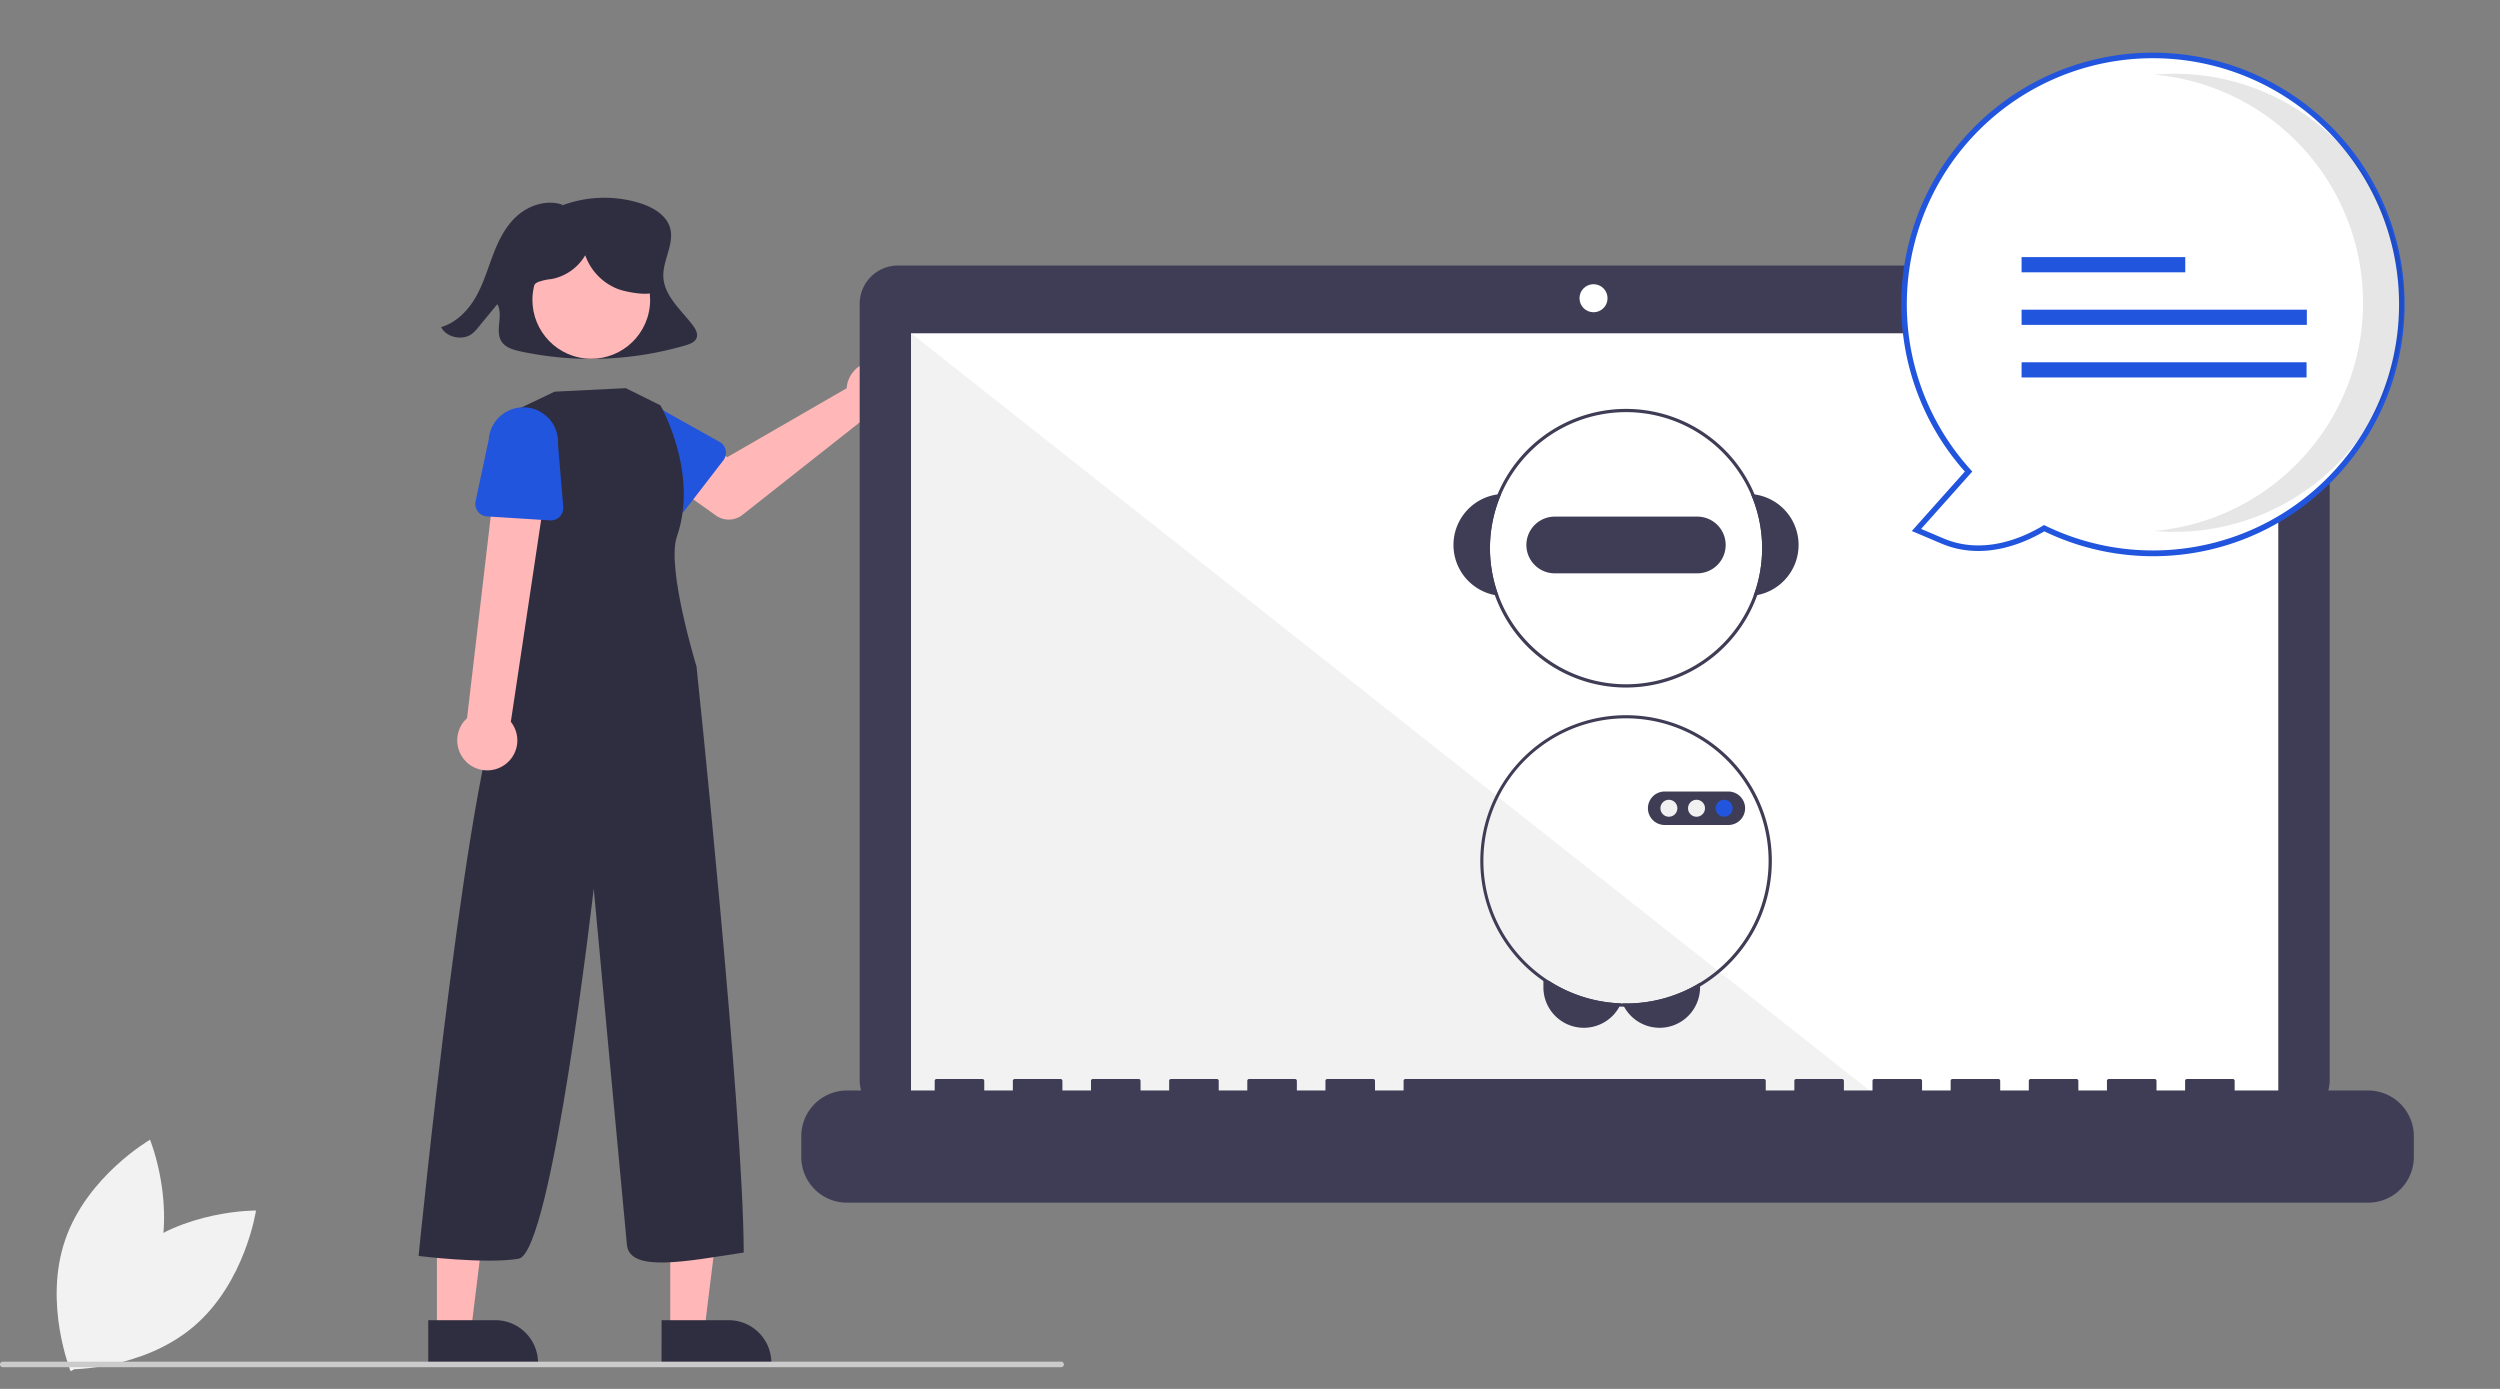
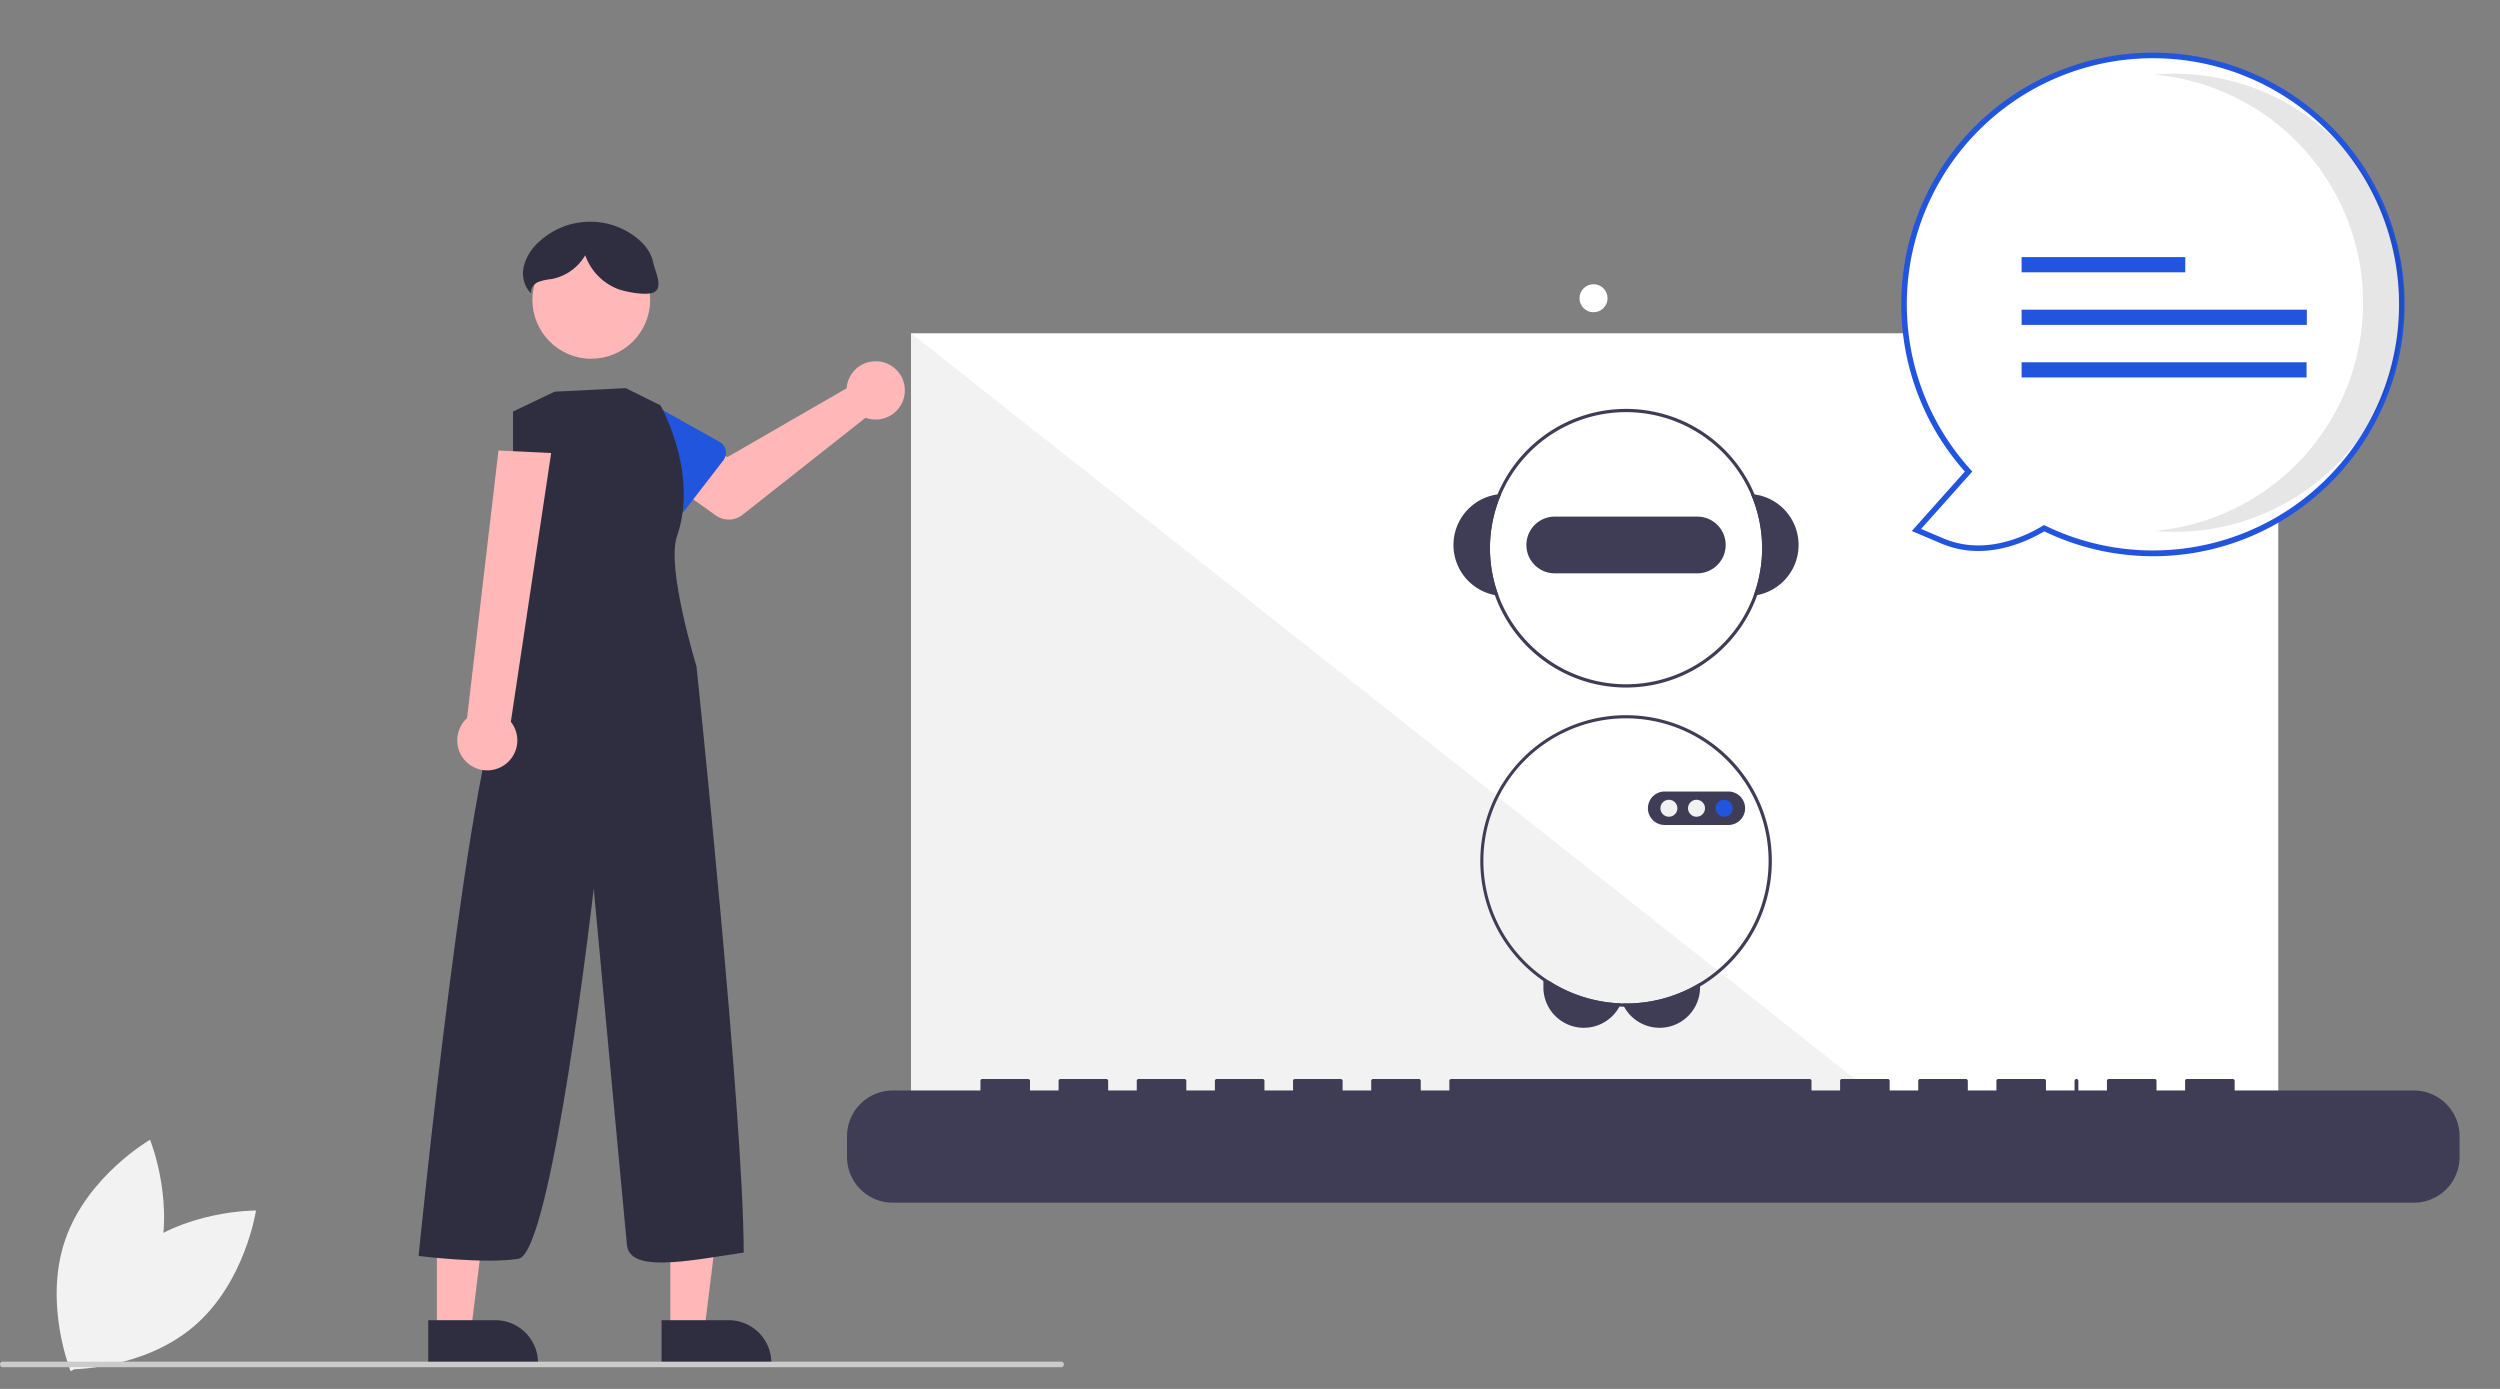
<svg xmlns="http://www.w3.org/2000/svg" width="900" height="500" data-name="Layer 1">
  <rect width="100%" height="100%" fill="#808080" stroke="none" />
  <g>
    <title>Layer 1</title>
    <path id="svg_1" fill="#f2f2f2" d="m47.459,451.283c-18.517,15.79 -22.361,41.687 -22.361,41.687s26.179,0.297 44.697,-15.493s22.361,-41.687 22.361,-41.687s-26.179,-0.297 -44.697,15.493z" />
    <path id="svg_2" fill="#f2f2f2" d="m56.016,457.565c-7.888,23.022 -30.565,36.105 -30.565,36.105s-9.889,-24.242 -2.001,-47.263s30.565,-36.105 30.565,-36.105s9.889,24.242 2.001,47.263z" />
-     <path id="svg_3" fill="#2f2e41" d="m249.301,116.96c-4.19,-5.429 -10.111,-10.452 -10.486,-17.152c-0.344,-6.144 4.238,-12.245 2.306,-18.123c-1.486,-4.52 -6.387,-7.247 -11.177,-8.691a43.439,43.439 0 0 0 -27.916,1.075l0.485,-0.342c-5.452,-1.942 -11.825,0.063 -16.115,3.776c-4.29,3.713 -6.839,8.861 -8.817,14.019c-1.979,5.158 -3.511,10.505 -6.26,15.341c-2.749,4.836 -6.958,9.234 -12.51,10.905c1.859,3.708 7.67,4.98 11.078,2.425a14.014,14.014 0 0 0 2.331,-2.41q3.409,-4.146 6.819,-8.292c2.339,4.16 -1.155,9.901 1.72,13.752c1.482,1.986 4.19,2.74 6.705,3.281a121.277,121.277 0 0 0 59.331,-2.201c1.55,-0.457 3.261,-1.086 3.904,-2.489c0.743,-1.62 -0.296,-3.446 -1.397,-4.874z" />
    <path id="svg_4" fill="#ffb7b7" d="m305.028,138.147a10.527,10.527 0 0 0 -0.239,1.64l-42.957,24.782l-10.441,-6.011l-11.131,14.572l17.45,12.438a8,8 0 0 0 9.598,-0.234l44.297,-34.946a10.497,10.497 0 1 0 -6.576,-12.241z" />
    <path id="svg_5" fill="#2255dd" d="m260.395,165.743l-13.884,17.994a4.5,4.5 0 0 1 -6.804,0.373l-15.717,-16.321a12.497,12.497 0 0 1 15.327,-19.744l19.713,11.023a4.5,4.5 0 0 1 1.365,6.676l-0,0z" />
    <polygon id="svg_6" fill="#ffb7b7" points="241.288,479.267 253.548,479.266 259.38,431.978 241.286,431.979 241.288,479.267 " />
    <path id="svg_7" fill="#2f2e41" d="m238.161,475.264l24.144,-0.001l0.001,0a15.387,15.387 0 0 1 15.386,15.386l0,0.5l-39.531,0.001l-0.001,-15.887z" />
    <polygon id="svg_8" fill="#ffb7b7" points="157.288,479.267 169.548,479.266 175.38,431.978 157.286,431.979 157.288,479.267 " />
    <path id="svg_9" fill="#2f2e41" d="m154.161,475.264l24.144,-0.001l0.001,0a15.387,15.387 0 0 1 15.386,15.386l0,0.5l-39.531,0.001l-0.001,-15.887z" />
    <circle transform="rotate(-83.736 -128.25 451.165)" id="svg_10" fill="#ffb7b7" r="21.188" cy="752.794" cx="250.123" />
    <path id="svg_11" fill="#2f2e41" d="m225.261,139.726l12.482,6.184s13.947,24.237 5.947,47.237c-3.884,11.167 7.053,46.763 7.053,46.763s16.947,161.237 17,211c-21.053,3.237 -41.053,7.237 -42.053,-2.763s-11.947,-128.237 -11.947,-128.237s-15.053,131.237 -27.053,133.237s-36,-1 -36,-1s19.053,-192.237 32.053,-204.237l2,-10l-0.053,-89.763l14.978,-7.148l25.594,-1.273z" />
    <path id="svg_12" fill="#ffb7b7" d="m180.608,275.997a10.743,10.743 0 0 0 3.291,-16.14l14.517,-96.762l-18.966,-0.91l-11.316,96.361a10.801,10.801 0 0 0 12.474,17.451z" />
-     <path id="svg_13" fill="#2255dd" d="m198.004,187.339l-22.682,-1.432a4.5,4.5 0 0 1 -4.118,-5.429l4.726,-22.16a12.497,12.497 0 0 1 24.94,1.648l1.901,22.505a4.5,4.5 0 0 1 -4.768,4.868l-0,-0z" />
-     <path id="svg_14" fill="#3f3d56" d="m824.886,95.584l-501.594,0a13.806,13.806 0 0 0 -13.806,13.806l0,279.479a13.806,13.806 0 0 0 13.806,13.806l501.594,0a13.806,13.806 0 0 0 13.806,-13.806l0,-279.479a13.806,13.806 0 0 0 -13.806,-13.806z" />
    <rect id="svg_15" fill="#fff" height="277.644" width="492.186" y="119.983" x="327.996" />
    <circle id="svg_16" fill="#fff" r="5.048" cy="107.363" cx="573.668" />
    <polygon id="svg_17" fill="#f2f2f2" points="679.425,397.627 327.996,397.627 327.996,119.983 679.425,397.627 " />
-     <path id="svg_18" fill="#3f3d56" d="m852.511,392.579l-48.034,0l0,-3.461a0.686,0.686 0 0 0 -0.686,-0.686l-16.469,0a0.686,0.686 0 0 0 -0.686,0.686l0,3.461l-10.293,0l0,-3.461a0.686,0.686 0 0 0 -0.686,-0.686l-16.469,0a0.686,0.686 0 0 0 -0.686,0.686l0,0l0,3.461l-10.293,0l0,-3.461a0.686,0.686 0 0 0 -0.686,-0.686l-16.469,0a0.686,0.686 0 0 0 -0.686,0.686l0,0l0,3.461l-10.293,0l0,-3.461a0.686,0.686 0 0 0 -0.686,-0.686l-16.469,0a0.686,0.686 0 0 0 -0.686,0.686l0,3.461l-10.293,0l0,-3.461a0.686,0.686 0 0 0 -0.686,-0.686l-16.469,0a0.686,0.686 0 0 0 -0.686,0.686l0,0l0,3.461l-10.293,0l0,-3.461a0.686,0.686 0 0 0 -0.686,-0.686l-16.469,0a0.686,0.686 0 0 0 -0.686,0.686l0,0l0,3.461l-10.293,0l0,-3.461a0.686,0.686 0 0 0 -0.686,-0.686l-129.006,0a0.686,0.686 0 0 0 -0.686,0.686l0,0l0,3.461l-10.293,0l0,-3.461a0.686,0.686 0 0 0 -0.686,-0.686l-16.469,0a0.686,0.686 0 0 0 -0.686,0.686l0,0l0,3.461l-10.293,0l0,-3.461a0.686,0.686 0 0 0 -0.686,-0.686l-16.469,0a0.686,0.686 0 0 0 -0.686,0.686l0,0l0,3.461l-10.293,0l0,-3.461a0.686,0.686 0 0 0 -0.686,-0.686l-16.469,0a0.686,0.686 0 0 0 -0.686,0.686l0,0l0,3.461l-10.293,0l0,-3.461a0.686,0.686 0 0 0 -0.686,-0.686l-16.469,0a0.686,0.686 0 0 0 -0.686,0.686l0,0l0,3.461l-10.293,0l0,-3.461a0.686,0.686 0 0 0 -0.686,-0.686l-16.469,0a0.686,0.686 0 0 0 -0.686,0.686l0,3.461l-10.293,0l0,-3.461a0.686,0.686 0 0 0 -0.686,-0.686l-16.469,0a0.686,0.686 0 0 0 -0.686,0.686l0,0l0,3.461l-31.565,0a16.469,16.469 0 0 0 -16.469,16.469l0,7.447a16.469,16.469 0 0 0 16.469,16.469l547.59,0a16.469,16.469 0 0 0 16.469,-16.469l0,-7.447a16.469,16.469 0 0 0 -16.469,-16.469z" />
+     <path id="svg_18" fill="#3f3d56" d="m852.511,392.579l-48.034,0l0,-3.461a0.686,0.686 0 0 0 -0.686,-0.686l-16.469,0a0.686,0.686 0 0 0 -0.686,0.686l0,3.461l-10.293,0l0,-3.461a0.686,0.686 0 0 0 -0.686,-0.686l-16.469,0a0.686,0.686 0 0 0 -0.686,0.686l0,0l0,3.461l-10.293,0l0,-3.461a0.686,0.686 0 0 0 -0.686,-0.686a0.686,0.686 0 0 0 -0.686,0.686l0,0l0,3.461l-10.293,0l0,-3.461a0.686,0.686 0 0 0 -0.686,-0.686l-16.469,0a0.686,0.686 0 0 0 -0.686,0.686l0,3.461l-10.293,0l0,-3.461a0.686,0.686 0 0 0 -0.686,-0.686l-16.469,0a0.686,0.686 0 0 0 -0.686,0.686l0,0l0,3.461l-10.293,0l0,-3.461a0.686,0.686 0 0 0 -0.686,-0.686l-16.469,0a0.686,0.686 0 0 0 -0.686,0.686l0,0l0,3.461l-10.293,0l0,-3.461a0.686,0.686 0 0 0 -0.686,-0.686l-129.006,0a0.686,0.686 0 0 0 -0.686,0.686l0,0l0,3.461l-10.293,0l0,-3.461a0.686,0.686 0 0 0 -0.686,-0.686l-16.469,0a0.686,0.686 0 0 0 -0.686,0.686l0,0l0,3.461l-10.293,0l0,-3.461a0.686,0.686 0 0 0 -0.686,-0.686l-16.469,0a0.686,0.686 0 0 0 -0.686,0.686l0,0l0,3.461l-10.293,0l0,-3.461a0.686,0.686 0 0 0 -0.686,-0.686l-16.469,0a0.686,0.686 0 0 0 -0.686,0.686l0,0l0,3.461l-10.293,0l0,-3.461a0.686,0.686 0 0 0 -0.686,-0.686l-16.469,0a0.686,0.686 0 0 0 -0.686,0.686l0,0l0,3.461l-10.293,0l0,-3.461a0.686,0.686 0 0 0 -0.686,-0.686l-16.469,0a0.686,0.686 0 0 0 -0.686,0.686l0,3.461l-10.293,0l0,-3.461a0.686,0.686 0 0 0 -0.686,-0.686l-16.469,0a0.686,0.686 0 0 0 -0.686,0.686l0,0l0,3.461l-31.565,0a16.469,16.469 0 0 0 -16.469,16.469l0,7.447a16.469,16.469 0 0 0 16.469,16.469l547.59,0a16.469,16.469 0 0 0 16.469,-16.469l0,-7.447a16.469,16.469 0 0 0 -16.469,-16.469z" />
    <path id="svg_19" fill="#3f3d56" d="m583.557,361.221a12.089,12.089 0 0 1 -0.554,1.143a14.627,14.627 0 0 1 -4.433,4.987a14.564,14.564 0 0 1 -22.946,-11.911l0,-2.351l1.995,0a50.942,50.942 0 0 0 25.938,8.131z" />
    <path id="svg_20" fill="#3f3d56" d="m612.021,353.778l0,1.662a14.559,14.559 0 0 1 -27.344,6.97a12.16,12.16 0 0 1 -0.577,-1.172c0.426,0.012 0.846,0.018 1.272,0.018a51.018,51.018 0 0 0 26.65,-7.478z" />
    <path id="svg_21" fill="#3f3d56" d="m631.642,177.991c-0.437,-0.064 -0.881,-0.105 -1.324,-0.134a48.982,48.982 0 0 1 0.974,36.577c0.443,-0.052 0.881,-0.122 1.318,-0.204a18.374,18.374 0 0 0 -0.968,-36.239z" />
    <path id="svg_22" fill="#3f3d56" d="m540.424,177.857c-0.443,0.029 -0.887,0.07 -1.324,0.134a18.374,18.374 0 0 0 -0.968,36.239c0.437,0.082 0.875,0.152 1.318,0.204a48.986,48.986 0 0 1 0.974,-36.577z" />
    <path id="svg_23" fill="#3f3d56" d="m631.642,177.991a50.156,50.156 0 1 0 3.891,19.365a50.228,50.228 0 0 0 -3.891,-19.365zm-0.35,36.443a48.982,48.982 0 1 1 3.074,-17.078a49.067,49.067 0 0 1 -3.074,17.078z" />
    <path id="svg_24" fill="#3f3d56" d="m611.035,185.982l-51.328,0a10.207,10.207 0 0 0 0,20.415l51.328,0a10.207,10.207 0 0 0 0,-20.415z" />
    <path id="svg_25" fill="#3f3d56" d="m631.292,284.52q-0.28,-0.516 -0.578,-1.015c-0.006,-0.012 -0.012,-0.018 -0.017,-0.029a52.474,52.474 0 1 0 -47.694,78.888c0.554,0.029 1.114,0.047 1.674,0.047c0.234,0.012 0.461,0.012 0.694,0.012a52.108,52.108 0 0 0 26.65,-7.285a52.843,52.843 0 0 0 20.38,-21.902c0.006,-0.012 0.012,-0.018 0.017,-0.029c0.175,-0.35 0.344,-0.706 0.513,-1.067a52.419,52.419 0 0 0 -1.639,-47.619l-0,0zm0.502,47.298q-0.254,0.543 -0.525,1.067a51.686,51.686 0 0 1 -19.248,20.893a51.018,51.018 0 0 1 -26.65,7.478c-0.426,0 -0.846,-0.006 -1.272,-0.018q-0.271,0 -0.543,-0.017a51.326,51.326 0 1 1 45.974,-77.418c0.006,0.012 0.012,0.017 0.017,0.029c0.204,0.332 0.402,0.671 0.589,1.009a51.263,51.263 0 0 1 1.656,46.977z" />
    <path id="svg_26" fill="#3f3d56" d="m625.716,286.072a6.067,6.067 0 0 0 -3.5,-1.126l-22.94,0a6.025,6.025 0 1 0 0,12.05l22.94,0a5.959,5.959 0 0 0 1.219,-0.122a6.619,6.619 0 0 0 1.167,-0.367a6.023,6.023 0 0 0 1.114,-10.435l0,-0z" />
    <circle id="svg_27" fill="#f1f1f1" r="3.059" cy="290.971" cx="600.803" />
    <circle id="svg_28" fill="#f1f1f1" r="3.059" cy="290.971" cx="610.745" />
    <circle id="svg_29" fill="#2255dd" r="3.059" cy="290.971" cx="620.686" />
    <path id="svg_30" fill="#fff" d="m735.897,190.153c-7.955,4.771 -22.128,10.749 -36.611,4.605l-9.362,-3.971l18.761,-21.031a89.602,89.602 0 1 1 27.212,20.397z" />
    <path id="svg_31" fill="#2255dd" d="m735.946,191.287c-7.644,4.488 -22.205,10.69 -37.051,4.392l-10.647,-4.516l19.094,-21.404a90.602,90.602 0 1 1 128.58,6.914l0,0a90.198,90.198 0 0 1 -99.977,14.614l-0,0zm104.74,-141.25a88.602,88.602 0 1 0 -131.26,119.047l0.604,0.666l-18.431,20.661l8.078,3.426c14.338,6.082 28.525,-0.236 35.706,-4.542l0.464,-0.279l0.487,0.237a88.602,88.602 0 0 0 104.352,-139.216l-0,-0z" />
    <path id="svg_32" opacity="0.1" d="m850.699,109.002a82.46,82.46 0 0 0 -75.168,-82.132c2.402,-0.21 4.831,-0.324 7.288,-0.324a82.456,82.456 0 0 1 0,164.913c-2.453,0 -4.878,-0.115 -7.276,-0.325a82.46,82.46 0 0 0 75.157,-82.131z" />
    <rect id="svg_33" fill="#2255dd" height="5.472" width="58.92" y="92.559" x="727.772" />
    <rect id="svg_34" fill="#2255dd" height="5.472" width="102.692" y="111.487" x="727.772" />
    <rect id="svg_35" fill="#2255dd" height="5.472" width="102.591" y="130.415" x="727.772" />
    <path id="svg_36" fill="#cbcbcb" d="m382,492.194l-381,0a1,1 0 0 1 0,-2l381,0a1,1 0 0 1 0,2z" />
    <path id="svg_37" fill="#2f2e41" d="m235.07,94.19c-0.826,-3.745 -3.507,-6.849 -6.597,-9.121a27.017,27.017 0 0 0 -34.537,2.1a17.649,17.649 0 0 0 -5.334,8.549a10.486,10.486 0 0 0 2.235,9.548l0.423,0.265c-0.384,-1.628 0.881,-3.255 2.392,-3.973a19.11,19.11 0 0 1 4.878,-1.094a17.935,17.935 0 0 0 12.157,-8.578a20.254,20.254 0 0 0 11.607,12.097c2.8,1.095 10.492,2.601 13.158,1.211c3.401,-1.773 0.443,-7.258 -0.382,-11.004z" />
  </g>
</svg>